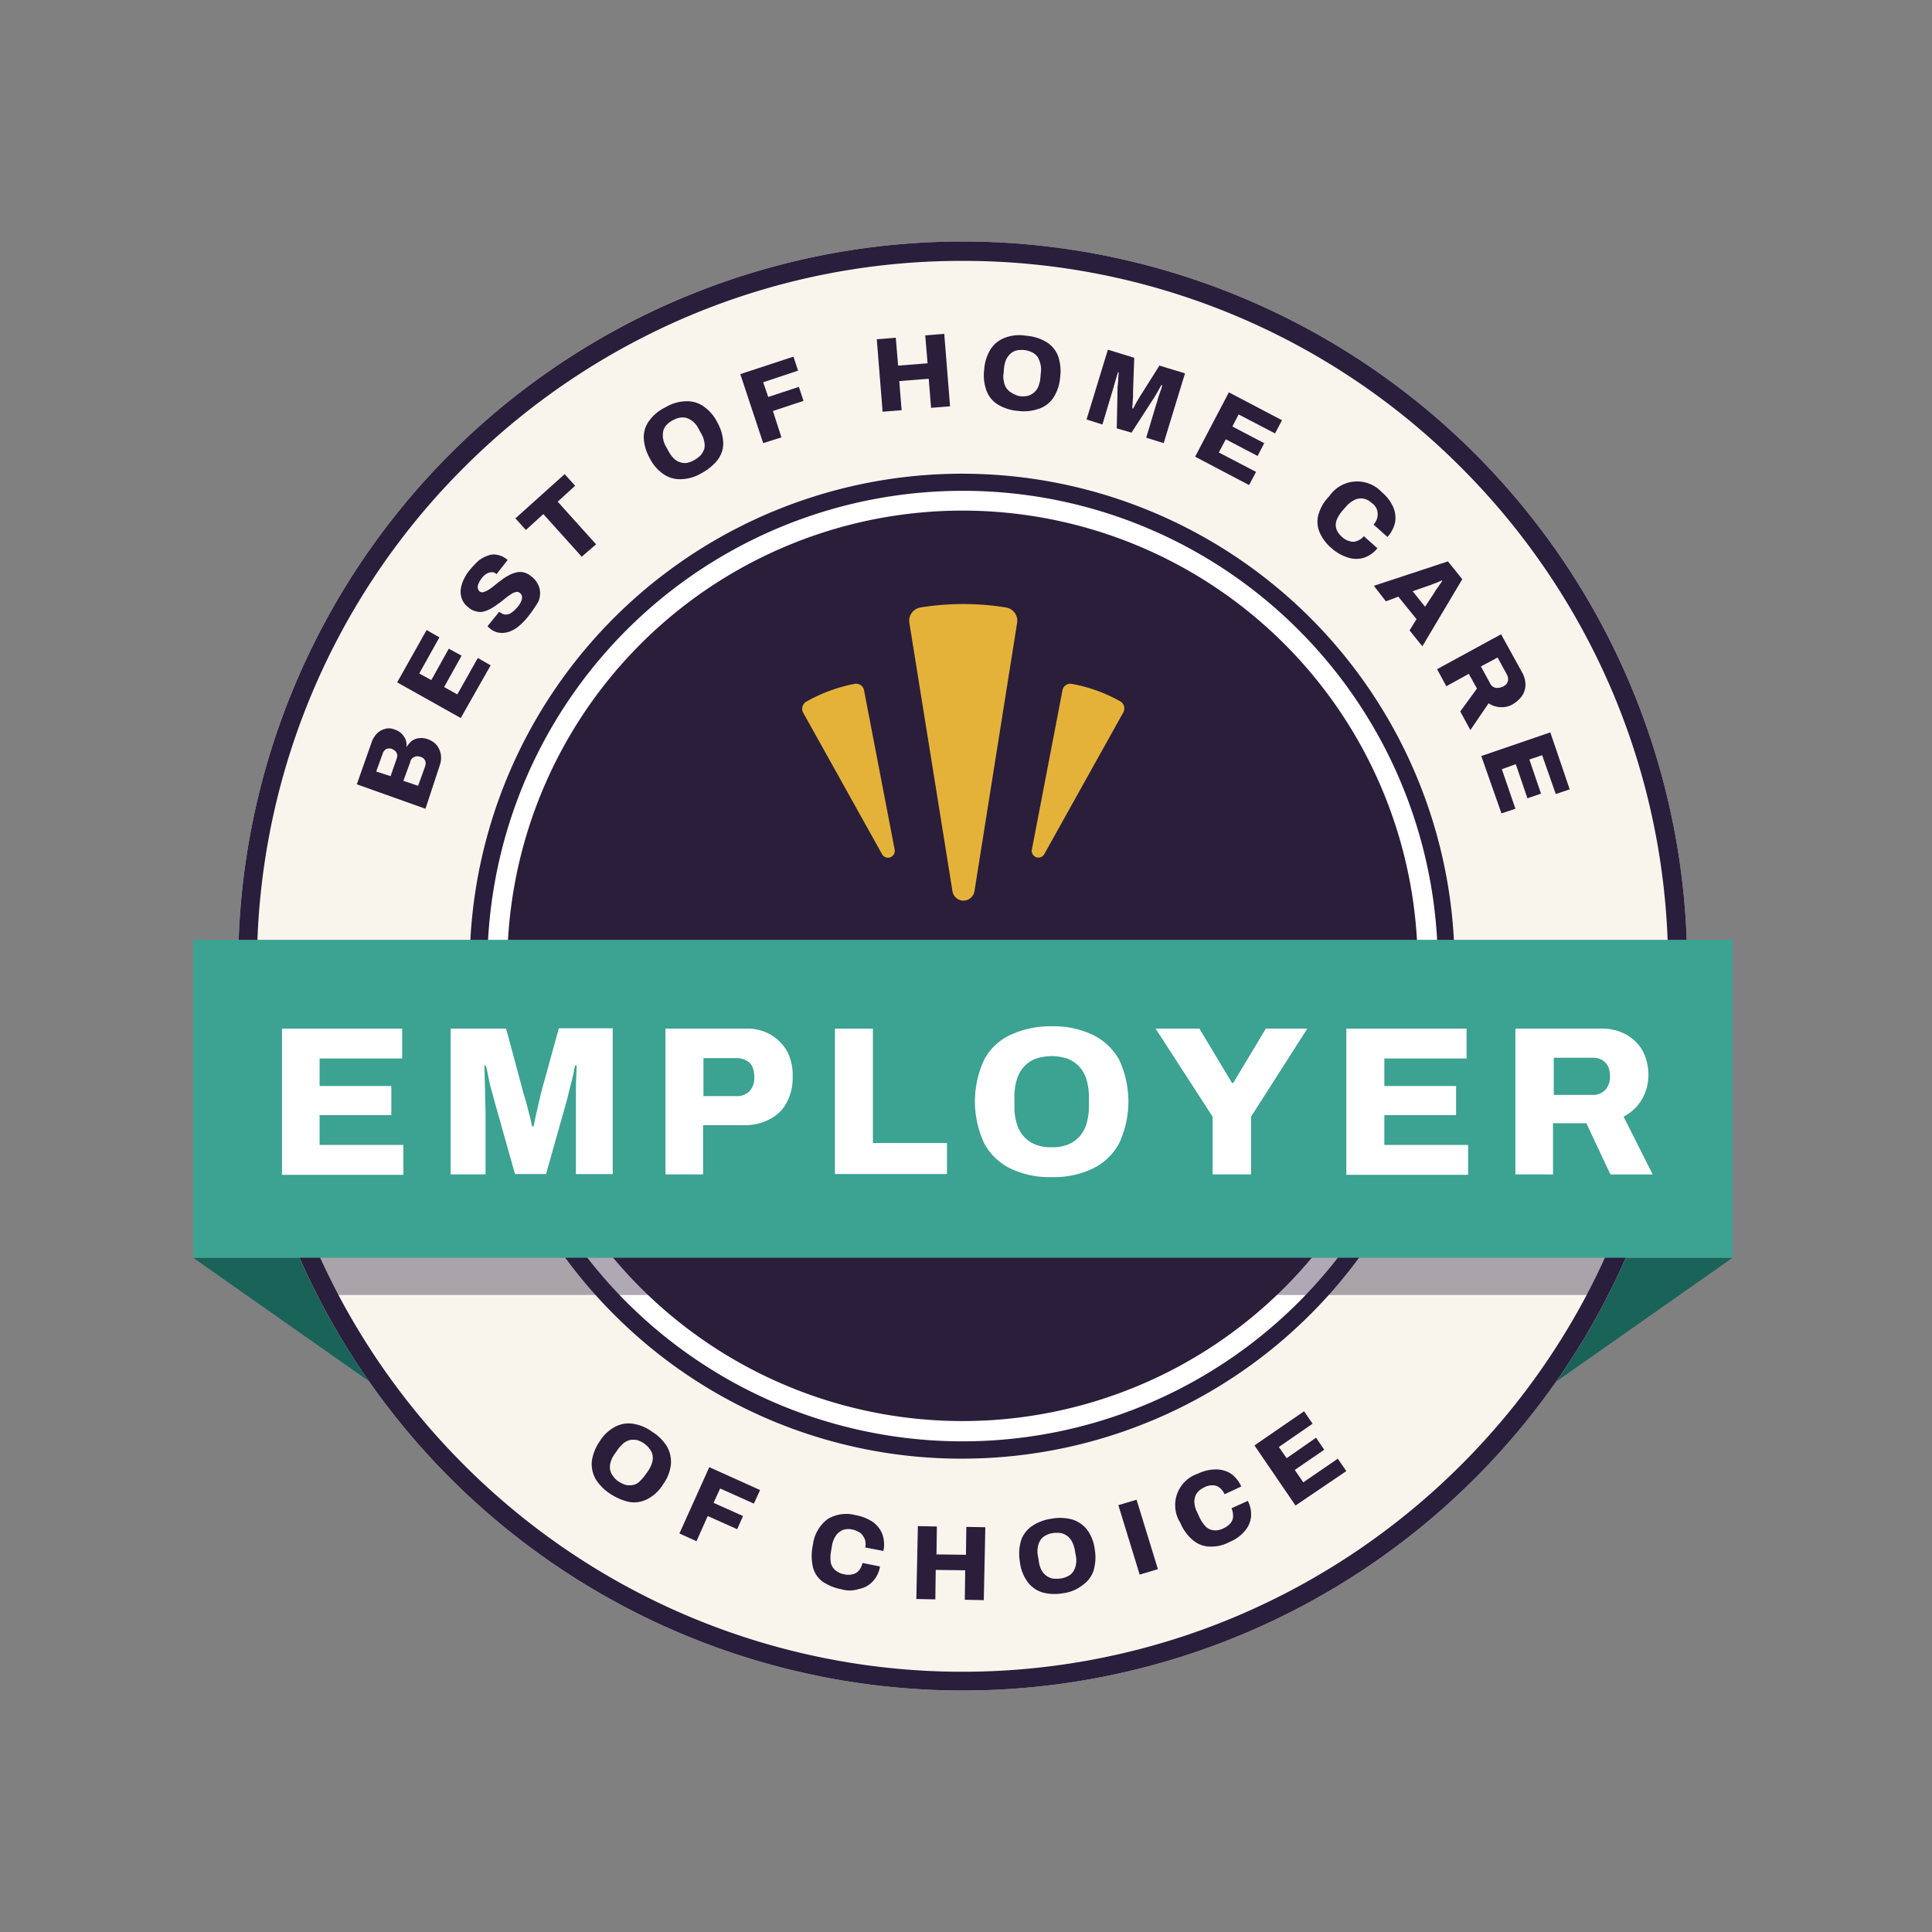
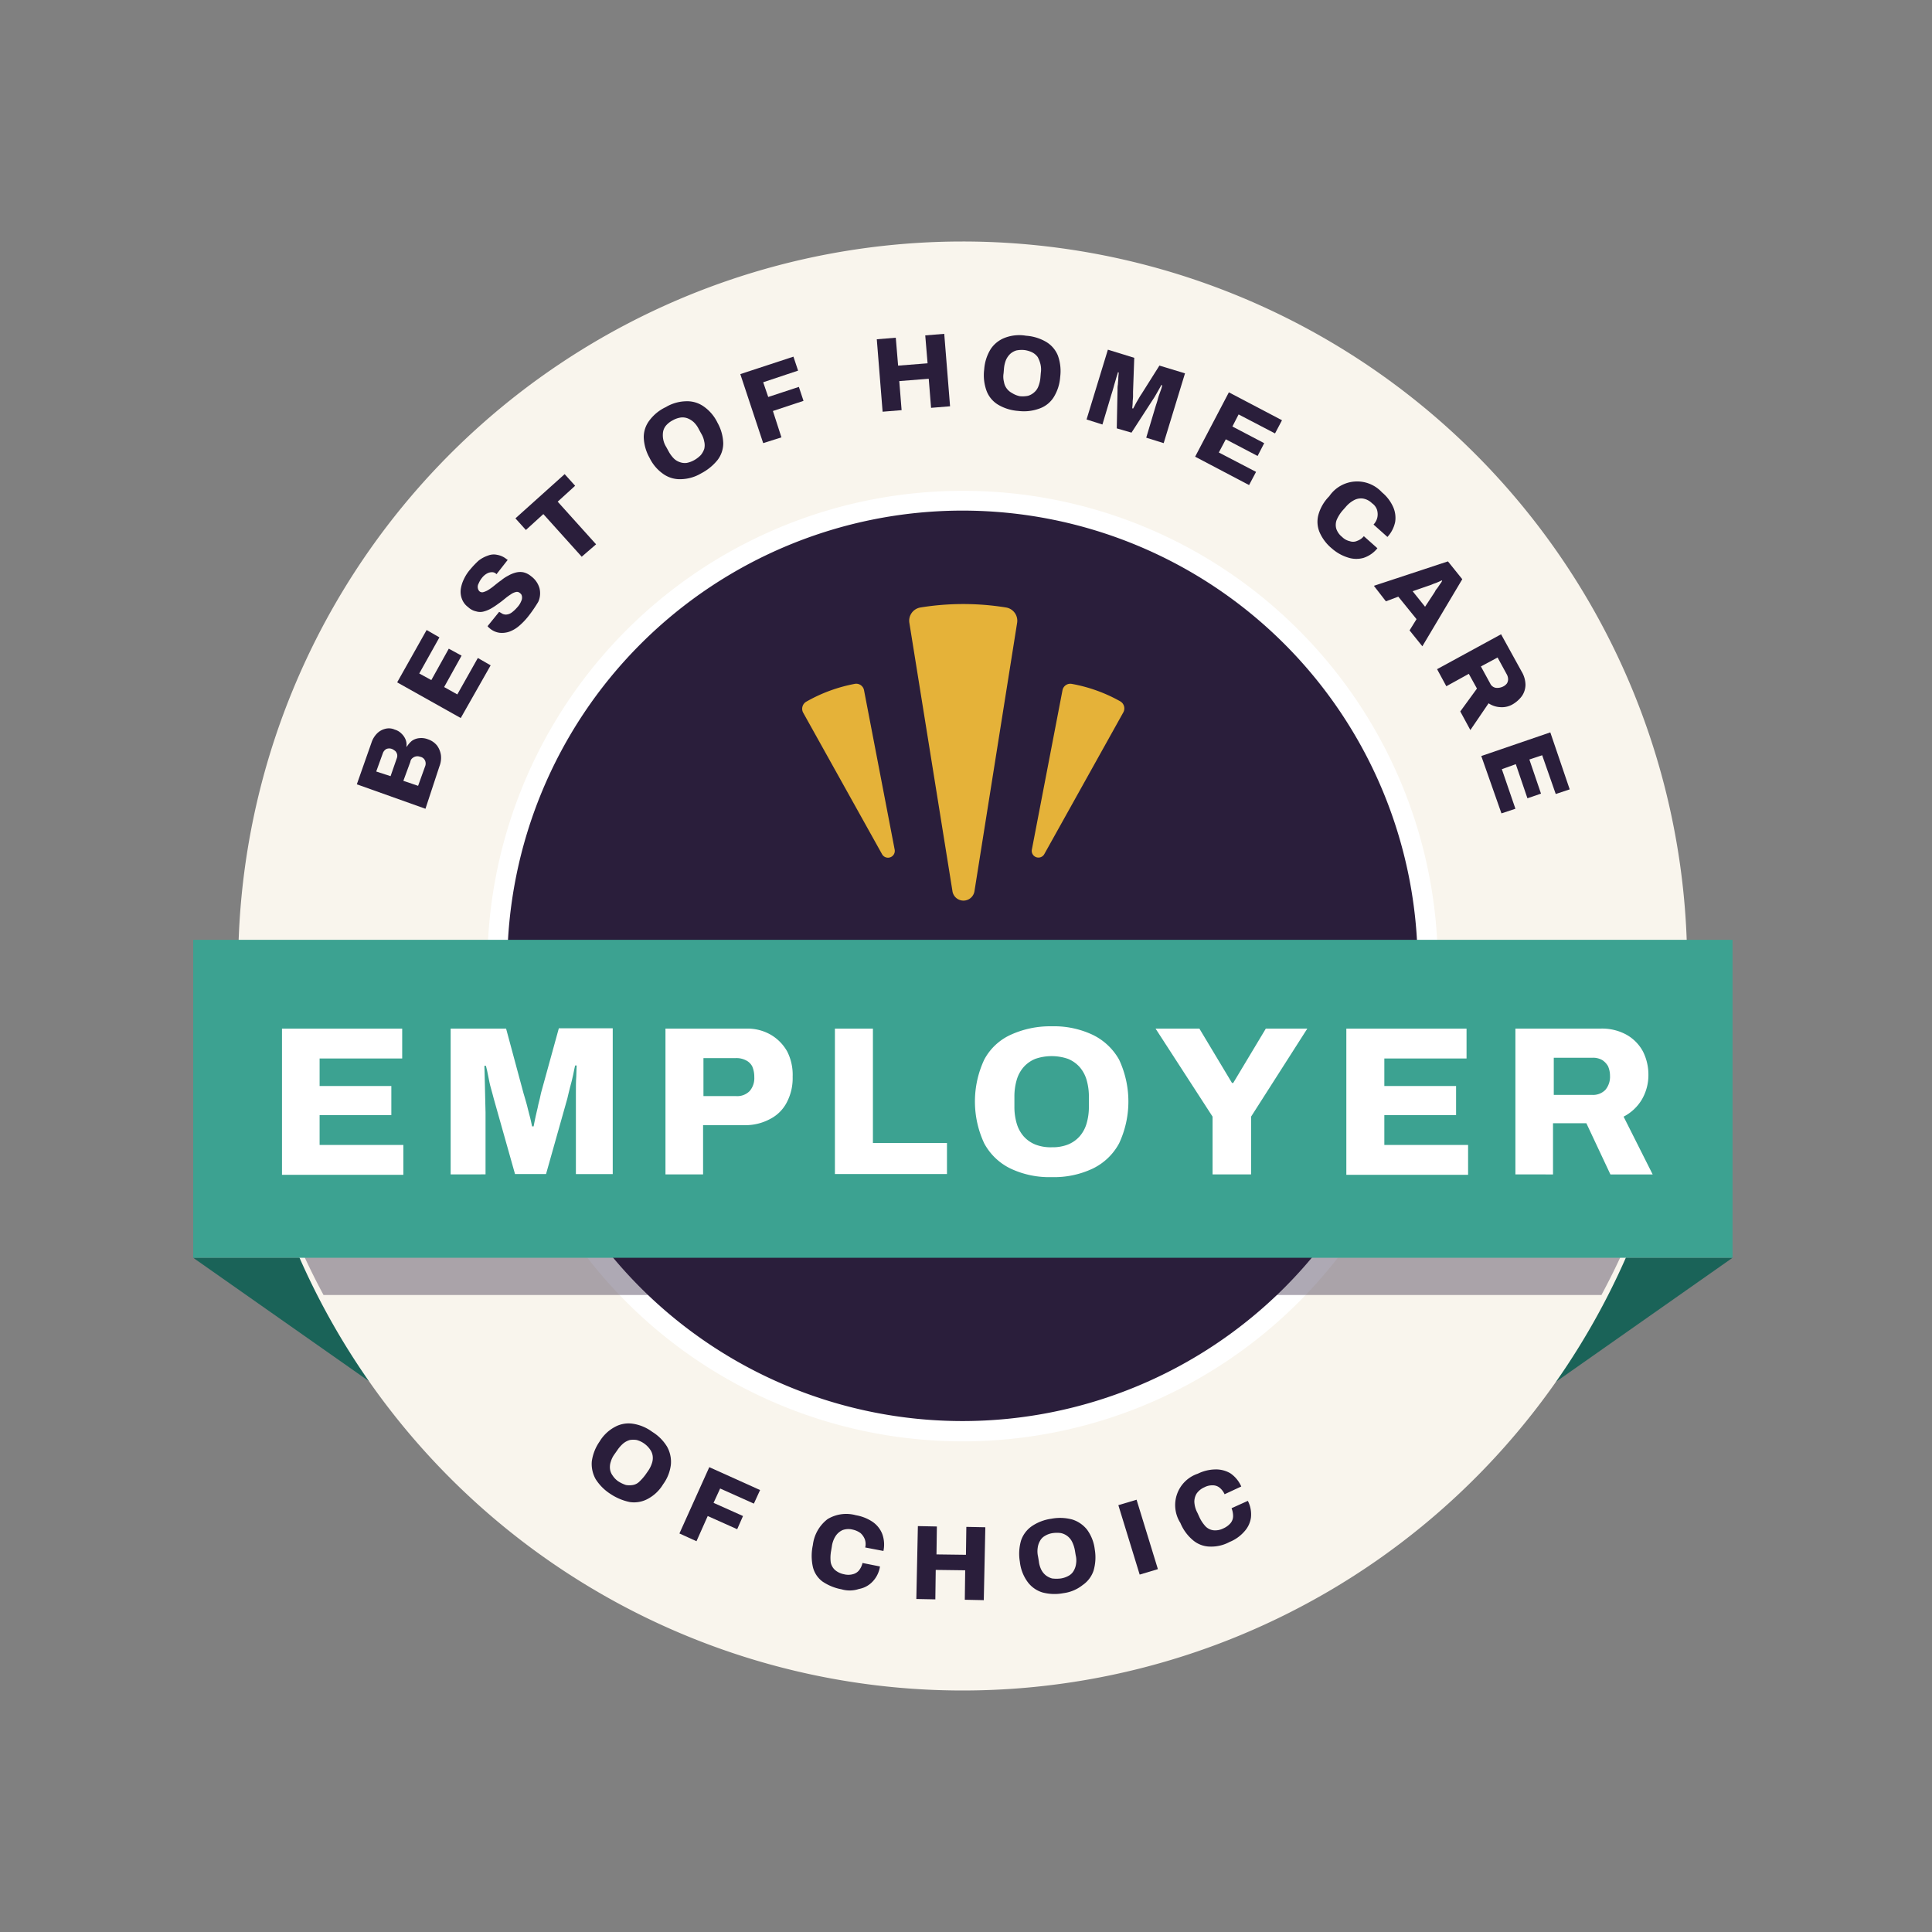
<svg xmlns="http://www.w3.org/2000/svg" width="160" height="160" viewBox="0 0 160 160">
  <rect x="0" y="0" width="160" height="160" fill="#808080" stroke="none" />
  <defs>
    <clipPath id="b">
      <rect width="160" height="160" />
    </clipPath>
  </defs>
  <g id="a" clip-path="url(#b)">
    <g transform="translate(16 20)">
      <path d="M112.711,280.072H14.771L0,269.7H127.482Z" transform="translate(0 -185.536)" fill="#1a6358" />
      <g transform="translate(3.693 0)">
        <path d="M71.516,7.6a60,60,0,1,0,60.016,59.984A60,60,0,0,0,71.516,7.6Zm0,99.192a39.176,39.176,0,1,1,39.176-39.176A39.167,39.167,0,0,1,71.516,106.792Z" transform="translate(-11.5 -7.6)" fill="#f9f5ed" />
-         <path d="M71.516,9.206a58.184,58.184,0,0,1,41.3,17.115,58.634,58.634,0,0,1,12.523,18.56,58.323,58.323,0,0,1-12.523,64.03,58.634,58.634,0,0,1-18.56,12.523,58.323,58.323,0,0,1-64.03-12.523A58.634,58.634,0,0,1,17.7,90.351a58.323,58.323,0,0,1,12.523-64.03A58.634,58.634,0,0,1,48.781,13.8,57.992,57.992,0,0,1,71.516,9.206m0,99.192A40.784,40.784,0,1,0,42.648,96.452,40.59,40.59,0,0,0,71.516,108.4m0-100.8a60,60,0,1,0,60.016,59.984A60,60,0,0,0,71.516,7.6Zm0,99.192a39.176,39.176,0,1,1,39.176-39.176,39.167,39.167,0,0,1-39.176,39.176Z" transform="translate(-11.5 -7.6)" fill="#291e3b" />
      </g>
      <g transform="translate(13.551 7.642)">
        <path d="M47.884,139.826,42.2,137.8l1.22-3.468a1.906,1.906,0,0,1,.45-.739,1.429,1.429,0,0,1,.674-.385,1.174,1.174,0,0,1,.8.064,1.269,1.269,0,0,1,.578.353,1.4,1.4,0,0,1,.321.482,1.153,1.153,0,0,1,.064.578h.032a2.051,2.051,0,0,1,.417-.482,1.271,1.271,0,0,1,.61-.225,1.52,1.52,0,0,1,.739.1,1.606,1.606,0,0,1,.739.514,1.768,1.768,0,0,1,.321.8,1.93,1.93,0,0,1-.128.931Zm-2.89-2.7.514-1.477a.579.579,0,0,0,.032-.321.645.645,0,0,0-.128-.257,1.12,1.12,0,0,0-.289-.193.626.626,0,0,0-.482,0,.646.646,0,0,0-.289.353l-.546,1.509Zm2.28.8.578-1.606a.626.626,0,0,0,0-.482.559.559,0,0,0-.417-.321.624.624,0,0,0-.61.1.462.462,0,0,0-.193.321l-.578,1.573Z" transform="translate(-42.2 -100.489)" fill="#2a1e3b" />
        <path d="M57.866,115.089,52.6,112.135l2.44-4.335,1.06.61L54.43,111.4l1,.546,1.445-2.6,1.06.578-1.445,2.6,1.092.61,1.7-3.018,1.06.61Z" transform="translate(-49.26 -83.267)" fill="#2a1e3b" />
        <path d="M74.562,93.435a5.628,5.628,0,0,1-.739.771,2.666,2.666,0,0,1-.8.482,1.869,1.869,0,0,1-.835.1,1.554,1.554,0,0,1-.867-.417c-.032,0-.032-.032-.064-.064l-.064-.064.963-1.188a.112.112,0,0,0,.064.032c.032.032.032.032.064.032a.648.648,0,0,0,.45.161.852.852,0,0,0,.45-.161,2.665,2.665,0,0,0,.45-.417,1.765,1.765,0,0,0,.225-.289,1.893,1.893,0,0,0,.128-.257.605.605,0,0,0,.064-.257.546.546,0,0,0-.032-.225.321.321,0,0,0-.128-.161.362.362,0,0,0-.353-.1,1.217,1.217,0,0,0-.417.193,4.591,4.591,0,0,0-.482.353c-.161.128-.353.289-.546.417a6.024,6.024,0,0,1-.578.385,2.476,2.476,0,0,1-.61.257,1.094,1.094,0,0,1-.642,0,1.378,1.378,0,0,1-.674-.353,1.467,1.467,0,0,1-.514-.674,1.683,1.683,0,0,1-.1-.8,2.778,2.778,0,0,1,.257-.835,3.394,3.394,0,0,1,.546-.835,7.169,7.169,0,0,1,.674-.706,2.58,2.58,0,0,1,.771-.417,1.294,1.294,0,0,1,.771-.064,1.663,1.663,0,0,1,.771.353l.1.064-.931,1.188L71.9,89.9a.483.483,0,0,0-.353-.128.855.855,0,0,0-.385.1,1.359,1.359,0,0,0-.417.353,1.916,1.916,0,0,0-.289.482.553.553,0,0,0-.064.385.484.484,0,0,0,.128.257.35.35,0,0,0,.353.064,1.567,1.567,0,0,0,.417-.193,4.6,4.6,0,0,0,.482-.353c.161-.128.353-.289.546-.417a3.016,3.016,0,0,1,.578-.385,2.479,2.479,0,0,1,.61-.257,1.451,1.451,0,0,1,.642-.032,1.513,1.513,0,0,1,.642.321,1.863,1.863,0,0,1,.706,1,1.72,1.72,0,0,1-.1,1.124A11.618,11.618,0,0,1,74.562,93.435Z" transform="translate(-60.369 -70.026)" fill="#2a1e3b" />
        <path d="M88.591,74.44l-3.179-3.532-1.445,1.317-.867-.963L87.178,67.6l.867.963L86.6,69.88l3.179,3.532Z" transform="translate(-69.966 -55.976)" fill="#2a1e3b" />
        <path d="M120.952,54.764a3.407,3.407,0,0,1-1.67.482,2.372,2.372,0,0,1-1.445-.417,3.474,3.474,0,0,1-1.156-1.349,3.721,3.721,0,0,1-.482-1.7,2.28,2.28,0,0,1,.482-1.413,3.6,3.6,0,0,1,1.349-1.092,3.407,3.407,0,0,1,1.67-.482,2.372,2.372,0,0,1,1.445.417,3.474,3.474,0,0,1,1.156,1.349,3.721,3.721,0,0,1,.482,1.7,2.28,2.28,0,0,1-.482,1.413A4.273,4.273,0,0,1,120.952,54.764Zm-.578-1.092a2.45,2.45,0,0,0,.546-.417,1.629,1.629,0,0,0,.289-.514,1.3,1.3,0,0,0,0-.61,1.943,1.943,0,0,0-.257-.674l-.193-.353a2.063,2.063,0,0,0-.417-.578,1.725,1.725,0,0,0-.514-.321,1.2,1.2,0,0,0-.578-.064,1.928,1.928,0,0,0-.642.225,1.883,1.883,0,0,0-.546.417,1.113,1.113,0,0,0-.257.514,1.84,1.84,0,0,0,.257,1.284l.193.353a2.672,2.672,0,0,0,.417.578,1.257,1.257,0,0,0,.514.321,1.2,1.2,0,0,0,.578.064A2.056,2.056,0,0,0,120.374,53.672Z" transform="translate(-92.438 -43.204)" fill="#2a1e3b" />
        <path d="M142.995,44.461,141.1,38.745l4.4-1.445.385,1.156-2.89.963.417,1.22,2.537-.835.385,1.156L143.8,41.8l.706,2.184Z" transform="translate(-109.342 -35.405)" fill="#2a1e3b" />
        <path d="M176.782,37.854l-.482-6,1.573-.128.193,2.312,2.44-.193-.193-2.312,1.573-.128.482,6-1.573.128-.193-2.408-2.44.193.193,2.408Z" transform="translate(-133.239 -31.4)" fill="#2a1e3b" />
        <path d="M206.775,38.036a3.789,3.789,0,0,1-1.67-.514,2.276,2.276,0,0,1-.963-1.156,3.788,3.788,0,0,1-.193-1.766,3.676,3.676,0,0,1,.546-1.7,2.466,2.466,0,0,1,1.188-.931,3.35,3.35,0,0,1,1.734-.161,3.789,3.789,0,0,1,1.67.514,2.34,2.34,0,0,1,.963,1.124,3.789,3.789,0,0,1,.193,1.766,3.676,3.676,0,0,1-.546,1.7,2.292,2.292,0,0,1-1.188.931A3.7,3.7,0,0,1,206.775,38.036Zm.128-1.22a2.263,2.263,0,0,0,.674-.032,1.34,1.34,0,0,0,.514-.289,1.222,1.222,0,0,0,.353-.514,2.521,2.521,0,0,0,.161-.706l.032-.385a1.882,1.882,0,0,0-.032-.739,2.412,2.412,0,0,0-.225-.578,1.307,1.307,0,0,0-.45-.385,2.131,2.131,0,0,0-.642-.193,2.262,2.262,0,0,0-.674.032,1.339,1.339,0,0,0-.514.289,1.6,1.6,0,0,0-.353.514,2.519,2.519,0,0,0-.161.706l-.032.385a1.691,1.691,0,0,0,.032.706,1.219,1.219,0,0,0,.225.546,1.307,1.307,0,0,0,.45.385A1.923,1.923,0,0,0,206.9,36.816Z" transform="translate(-151.993 -31.646)" fill="#2a1e3b" />
        <path d="M230.4,41.28l1.766-5.78,2.184.674-.1,2.794v.385c0,.161-.032.353-.032.514,0,.193-.032.353-.032.482l.064.032a3.5,3.5,0,0,0,.193-.353c.064-.128.161-.289.257-.45a4.754,4.754,0,0,1,.257-.417l1.477-2.344,2.119.642-1.766,5.78-1.445-.45.739-2.473c.064-.225.161-.482.225-.739s.161-.482.225-.674a2.009,2.009,0,0,0,.128-.45l-.064-.032c-.032.064-.1.193-.193.353s-.161.289-.257.45a4.753,4.753,0,0,1-.257.417l-1.766,2.729-1.22-.353.064-3.243a1.977,1.977,0,0,1,.032-.417c0-.161.032-.353.032-.514s.032-.321.032-.45L233,37.362c-.032.161-.1.321-.161.546s-.128.417-.193.674c-.064.225-.128.45-.193.642l-.739,2.473Z" transform="translate(-169.967 -34.183)" fill="#2a1e3b" />
        <path d="M258.4,51.83l2.794-5.33,4.4,2.312-.578,1.092L262,48.33l-.514,1,2.633,1.381-.546,1.06-2.633-1.381-.578,1.092,3.083,1.606-.578,1.092Z" transform="translate(-188.975 -41.651)" fill="#2a1e3b" />
        <path d="M291.161,75.05a3.6,3.6,0,0,1-1.028-1.349,2.241,2.241,0,0,1-.1-1.445,3.517,3.517,0,0,1,.9-1.541,2.792,2.792,0,0,1,4.367-.321,3.331,3.331,0,0,1,.9,1.156,2.222,2.222,0,0,1,.193,1.284,2.6,2.6,0,0,1-.642,1.252L294.6,73.059a1.254,1.254,0,0,0,.321-.61,1.312,1.312,0,0,0-.032-.61,1.092,1.092,0,0,0-.417-.546,1.378,1.378,0,0,0-.739-.385,1.213,1.213,0,0,0-.739.128,2.336,2.336,0,0,0-.706.578l-.257.289a3,3,0,0,0-.482.771,1.174,1.174,0,0,0-.032.739,1.475,1.475,0,0,0,.482.674,1.292,1.292,0,0,0,.642.353.806.806,0,0,0,.61-.032,1.225,1.225,0,0,0,.546-.385l1.124,1a2.453,2.453,0,0,1-1.156.8,2.2,2.2,0,0,1-1.284-.032A3.621,3.621,0,0,1,291.161,75.05Z" transform="translate(-210.401 -57.261)" fill="#2a1e3b" />
        <path d="M304.5,92.123l6.133-2.023,1.188,1.477-3.307,5.555-1.06-1.317.578-.931-1.509-1.862-1.028.385Zm3.211.45,1.028,1.284.739-1.124a1.4,1.4,0,0,0,.128-.225c.064-.1.128-.161.193-.257l.193-.289a1.125,1.125,0,0,0,.161-.257l-.032-.032a3.767,3.767,0,0,1-.353.161c-.128.064-.289.1-.417.161a2.434,2.434,0,0,1-.353.128Z" transform="translate(-220.272 -71.251)" fill="#2a1e3b" />
        <path d="M320.8,111.79l5.3-2.89,1.7,3.083a2.209,2.209,0,0,1,.321,1.092,1.674,1.674,0,0,1-.289.931,2.508,2.508,0,0,1-.739.674,1.753,1.753,0,0,1-1.028.257,1.923,1.923,0,0,1-1-.321l-1.509,2.216-.835-1.541,1.381-1.895-.674-1.22-1.862,1.028Zm3.629-.225.771,1.413a.621.621,0,0,0,.45.353,1.062,1.062,0,0,0,.61-.1.875.875,0,0,0,.321-.257.648.648,0,0,0,.1-.353.856.856,0,0,0-.1-.385l-.771-1.413Z" transform="translate(-231.338 -84.014)" fill="#2a1e3b" />
        <path d="M332.2,136.159l5.716-1.959,1.606,4.72-1.156.385-1.124-3.211-1.06.353.963,2.826-1.124.385-.963-2.826-1.156.417,1.124,3.275-1.156.385Z" transform="translate(-239.077 -101.19)" fill="#2a1e3b" />
      </g>
      <g transform="translate(24.34 20.648)">
        <ellipse cx="38.534" cy="38.534" rx="38.534" ry="38.534" transform="translate(0.835 0.803)" fill="#2a1e3b" />
        <path d="M115.168,73.538a37.7,37.7,0,1,1-37.7,37.7,37.714,37.714,0,0,1,37.7-37.7m0-1.638a39.359,39.359,0,1,0,27.841,11.528A39.24,39.24,0,0,0,115.168,71.9Z" transform="translate(-75.8 -71.9)" fill="#fff" />
      </g>
      <g transform="translate(50.435 30.024)">
        <g transform="translate(8.861)">
          <path d="M190.065,124.862l3.532-22.221a1.111,1.111,0,0,0-.9-1.252,22.125,22.125,0,0,0-7.129,0,1.111,1.111,0,0,0-.9,1.252l3.564,22.189A.923.923,0,0,0,190.065,124.862Z" transform="translate(-184.657 -101.1)" fill="#e5b239" />
        </g>
        <g transform="translate(19.009 6.604)">
          <path d="M217.3,135.774l6.551-11.753a.678.678,0,0,0-.257-.9,12.8,12.8,0,0,0-4.014-1.445.659.659,0,0,0-.771.514l-2.537,13.2A.555.555,0,0,0,217.3,135.774Z" transform="translate(-216.26 -121.666)" fill="#e5b239" />
        </g>
        <g transform="translate(0 6.604)">
          <path d="M164.717,135.388l-2.537-13.2a.658.658,0,0,0-.771-.514,12.865,12.865,0,0,0-4.014,1.477.678.678,0,0,0-.257.9l6.551,11.753A.563.563,0,0,0,164.717,135.388Z" transform="translate(-157.062 -121.666)" fill="#e5b239" />
        </g>
      </g>
      <g transform="translate(33.004 96.88)">
        <path d="M104.329,318.263a4,4,0,0,1-1.22-1.22,2.571,2.571,0,0,1-.321-1.477,3.775,3.775,0,0,1,.642-1.638,3.289,3.289,0,0,1,1.284-1.22,2.351,2.351,0,0,1,1.477-.257,3.6,3.6,0,0,1,1.606.674,3.683,3.683,0,0,1,1.22,1.22,2.571,2.571,0,0,1,.321,1.477,3.414,3.414,0,0,1-.642,1.638,3.288,3.288,0,0,1-1.284,1.22,2.388,2.388,0,0,1-1.477.257A4.535,4.535,0,0,1,104.329,318.263Zm.674-1.028a2.627,2.627,0,0,0,.61.289,1.747,1.747,0,0,0,.578,0,1.012,1.012,0,0,0,.546-.289,4.161,4.161,0,0,0,.482-.546l.225-.321a2.392,2.392,0,0,0,.321-.642,1.327,1.327,0,0,0,.064-.61,1.166,1.166,0,0,0-.225-.546,1.987,1.987,0,0,0-1.092-.771,1.746,1.746,0,0,0-.578,0,1.505,1.505,0,0,0-.546.289,2.77,2.77,0,0,0-.482.546l-.225.321a2.006,2.006,0,0,0-.321.642,1.371,1.371,0,0,0-.064.61,1.166,1.166,0,0,0,.225.546A1.721,1.721,0,0,0,105,317.236Z" transform="translate(-102.781 -311.423)" fill="#2a1e3b" />
        <path d="M125.4,329.191l2.473-5.491,4.207,1.895-.514,1.124-2.794-1.252-.546,1.188,2.44,1.092-.482,1.092-2.44-1.092-.931,2.087Z" transform="translate(-118.137 -319.076)" fill="#2a1e3b" />
        <path d="M161.973,342.032a4.147,4.147,0,0,1-1.573-.642,2.112,2.112,0,0,1-.8-1.22,4.22,4.22,0,0,1,0-1.8,3.168,3.168,0,0,1,1.22-2.151,2.986,2.986,0,0,1,2.344-.321,3.557,3.557,0,0,1,1.381.546,2.18,2.18,0,0,1,.8,1,2.563,2.563,0,0,1,.1,1.413l-1.509-.289a1.177,1.177,0,0,0-.032-.674,1.346,1.346,0,0,0-.353-.514,1.7,1.7,0,0,0-.642-.289,1.439,1.439,0,0,0-.835.032,1.374,1.374,0,0,0-.578.482,2.126,2.126,0,0,0-.321.867l-.064.385a3.11,3.11,0,0,0-.032.931,1.155,1.155,0,0,0,.353.642,1.589,1.589,0,0,0,.739.353,1.434,1.434,0,0,0,.739,0,.945.945,0,0,0,.514-.321,1.542,1.542,0,0,0,.289-.61l1.445.289a2.3,2.3,0,0,1-.61,1.252,2.039,2.039,0,0,1-1.124.61A2.422,2.422,0,0,1,161.973,342.032Z" transform="translate(-141.287 -327.293)" fill="#2a1e3b" />
        <path d="M186.5,344.937l.128-6.037,1.573.032-.032,2.312,2.44.032.032-2.312,1.573.032-.128,6.037L190.514,345l.032-2.44-2.44-.032-.032,2.44Z" transform="translate(-159.617 -329.395)" fill="#2a1e3b" />
        <path d="M216.682,343.026a3.877,3.877,0,0,1-1.734-.064,2.387,2.387,0,0,1-1.22-.867,3.441,3.441,0,0,1-.642-1.67,3.934,3.934,0,0,1,.1-1.766,2.365,2.365,0,0,1,.9-1.188,3.816,3.816,0,0,1,1.606-.61,3.879,3.879,0,0,1,1.734.064,2.53,2.53,0,0,1,1.22.835,3.446,3.446,0,0,1,.642,1.638,3.934,3.934,0,0,1-.1,1.766,2.365,2.365,0,0,1-.9,1.188A3.208,3.208,0,0,1,216.682,343.026Zm-.193-1.22a1.9,1.9,0,0,0,.642-.225,1.044,1.044,0,0,0,.417-.417,1.535,1.535,0,0,0,.193-.578,1.773,1.773,0,0,0-.032-.706l-.064-.385a2.6,2.6,0,0,0-.225-.706,1.349,1.349,0,0,0-.931-.739,2.352,2.352,0,0,0-.674,0,1.676,1.676,0,0,0-.642.225,1.044,1.044,0,0,0-.417.417,1.534,1.534,0,0,0-.193.578,1.957,1.957,0,0,0,.032.739l.064.385a2.075,2.075,0,0,0,.193.674,1.422,1.422,0,0,0,.385.482,1.547,1.547,0,0,0,.514.257A2.844,2.844,0,0,0,216.489,341.806Z" transform="translate(-177.629 -327.966)" fill="#2a1e3b" />
        <path d="M240.366,338.3,238.6,332.55l1.509-.45,1.766,5.748Z" transform="translate(-194.987 -324.779)" fill="#2a1e3b" />
        <path d="M257.817,330.3a3.212,3.212,0,0,1-1.638.385,2.225,2.225,0,0,1-1.381-.514,3.681,3.681,0,0,1-1.06-1.445,2.741,2.741,0,0,1,1.445-4.078,3.417,3.417,0,0,1,1.445-.353,2.349,2.349,0,0,1,1.252.321,2.581,2.581,0,0,1,.9,1.092l-1.381.642a1.456,1.456,0,0,0-.417-.546.9.9,0,0,0-.578-.193,1.379,1.379,0,0,0-.674.161,1.517,1.517,0,0,0-.642.514,1.294,1.294,0,0,0-.193.706,2.142,2.142,0,0,0,.257.9l.161.353a2.921,2.921,0,0,0,.514.771,1.11,1.11,0,0,0,.674.321,1.5,1.5,0,0,0,.8-.161,1.678,1.678,0,0,0,.578-.417.923.923,0,0,0,.225-.578,1.784,1.784,0,0,0-.128-.674l1.349-.61a2.457,2.457,0,0,1,.257,1.381,2.145,2.145,0,0,1-.546,1.156A3.214,3.214,0,0,1,257.817,330.3Z" transform="translate(-204.988 -319.483)" fill="#2a1e3b" />
-         <path d="M277.1,317.1l-3.4-4.977,4.11-2.826.706,1.028-2.794,1.927.642.931,2.44-1.7.674,1-2.44,1.67.706,1.028,2.858-1.959.706,1.028Z" transform="translate(-218.816 -309.3)" fill="#2a1e3b" />
      </g>
      <g transform="translate(3.693 60.915)" opacity="0.38">
        <path d="M131.532,197.3a59.793,59.793,0,0,1-7.1,26.331H18.6A59.793,59.793,0,0,1,11.5,197.3Z" transform="translate(-11.5 -197.3)" fill="#2a1e3b" />
      </g>
      <rect width="127.482" height="26.331" transform="translate(0 57.832)" fill="#3ca291" />
      <g transform="translate(7.353 64.993)">
        <path d="M22.9,222.674V210.6h9.955v2.473h-6.84v2.28h5.941v2.408H26.015v2.473h6.936v2.473H22.9Z" transform="translate(-22.9 -210.407)" fill="#fff" />
        <path d="M66.4,222.606V210.532h4.592l1.445,5.363c.064.193.128.45.225.771s.161.674.257,1,.161.674.225.963h.128c.032-.225.1-.482.161-.8s.161-.642.225-1c.1-.353.161-.674.225-.963l1.477-5.363h4.463v12.074H76.772v-6.679c0-.514,0-1,.032-1.413,0-.417.032-.739.032-.9h-.128c-.032.161-.1.417-.161.771-.064.321-.161.674-.257,1.028s-.161.674-.225.931L74.3,222.574H71.73l-1.766-6.262c-.064-.225-.128-.514-.225-.835s-.161-.674-.225-1c-.064-.353-.128-.61-.193-.867h-.128c0,.289.032.674.032,1.124s.032.9.032,1.381.032.931.032,1.349v5.138Z" transform="translate(-52.432 -210.339)" fill="#fff" />
        <path d="M121.8,222.674V210.6h6.647a3.872,3.872,0,0,1,2.087.514,3.707,3.707,0,0,1,1.349,1.381,4.262,4.262,0,0,1,.45,2.087,4.309,4.309,0,0,1-.482,2.119,3.186,3.186,0,0,1-1.381,1.381,4.31,4.31,0,0,1-2.119.514h-3.436v4.078Zm3.147-6.486h2.7a1.432,1.432,0,0,0,1.124-.417,1.622,1.622,0,0,0,.385-1.156,2.2,2.2,0,0,0-.161-.867,1.137,1.137,0,0,0-.514-.514,1.69,1.69,0,0,0-.835-.193h-2.7v3.147Z" transform="translate(-90.042 -210.407)" fill="#fff" />
        <path d="M165.5,222.674V210.6h3.147v9.473h6.133v2.569H165.5Z" transform="translate(-119.709 -210.407)" fill="#fff" />
        <path d="M207.958,222.491a7.494,7.494,0,0,1-3.4-.706,4.9,4.9,0,0,1-2.184-2.087,8.188,8.188,0,0,1,0-6.936,4.672,4.672,0,0,1,2.184-2.055,7.837,7.837,0,0,1,3.4-.706,7.494,7.494,0,0,1,3.4.706,5,5,0,0,1,2.184,2.055,8.188,8.188,0,0,1,0,6.936,4.9,4.9,0,0,1-2.184,2.087A7.494,7.494,0,0,1,207.958,222.491Zm0-2.473a3.5,3.5,0,0,0,1.349-.225,2.61,2.61,0,0,0,.963-.674,2.818,2.818,0,0,0,.578-1.06,4.851,4.851,0,0,0,.193-1.413v-.771a4.92,4.92,0,0,0-.193-1.445,2.817,2.817,0,0,0-.578-1.06,2.61,2.61,0,0,0-.963-.674,4.159,4.159,0,0,0-2.7,0,2.609,2.609,0,0,0-.963.674,2.817,2.817,0,0,0-.578,1.06,4.922,4.922,0,0,0-.193,1.445v.771a4.851,4.851,0,0,0,.193,1.413,2.818,2.818,0,0,0,.578,1.06,2.61,2.61,0,0,0,.963.674A3.5,3.5,0,0,0,207.958,220.019Z" transform="translate(-144.217 -210)" fill="#fff" />
        <path d="M252.92,222.674v-4.785L248.2,210.6h3.629l2.7,4.5h.1l2.7-4.5h3.436l-4.656,7.289v4.785Z" transform="translate(-175.853 -210.407)" fill="#fff" />
        <path d="M297.4,222.674V210.6h9.955v2.473h-6.808v2.28h5.941v2.408h-5.941v2.473h6.936v2.473H297.4Z" transform="translate(-209.255 -210.407)" fill="#fff" />
        <path d="M341,222.674V210.6h7a4.194,4.194,0,0,1,2.216.514,3.481,3.481,0,0,1,1.349,1.381,4.257,4.257,0,0,1,.45,1.927,4.009,4.009,0,0,1-.546,2.055,3.772,3.772,0,0,1-1.509,1.413l2.408,4.785h-3.5l-1.991-4.239h-2.762v4.239Zm3.147-6.583h3.243a1.428,1.428,0,0,0,1.06-.417,1.676,1.676,0,0,0,.385-1.156,1.984,1.984,0,0,0-.161-.8,1.487,1.487,0,0,0-.482-.514,1.526,1.526,0,0,0-.771-.193h-3.243v3.083Z" transform="translate(-238.854 -210.407)" fill="#fff" />
      </g>
    </g>
  </g>
</svg>